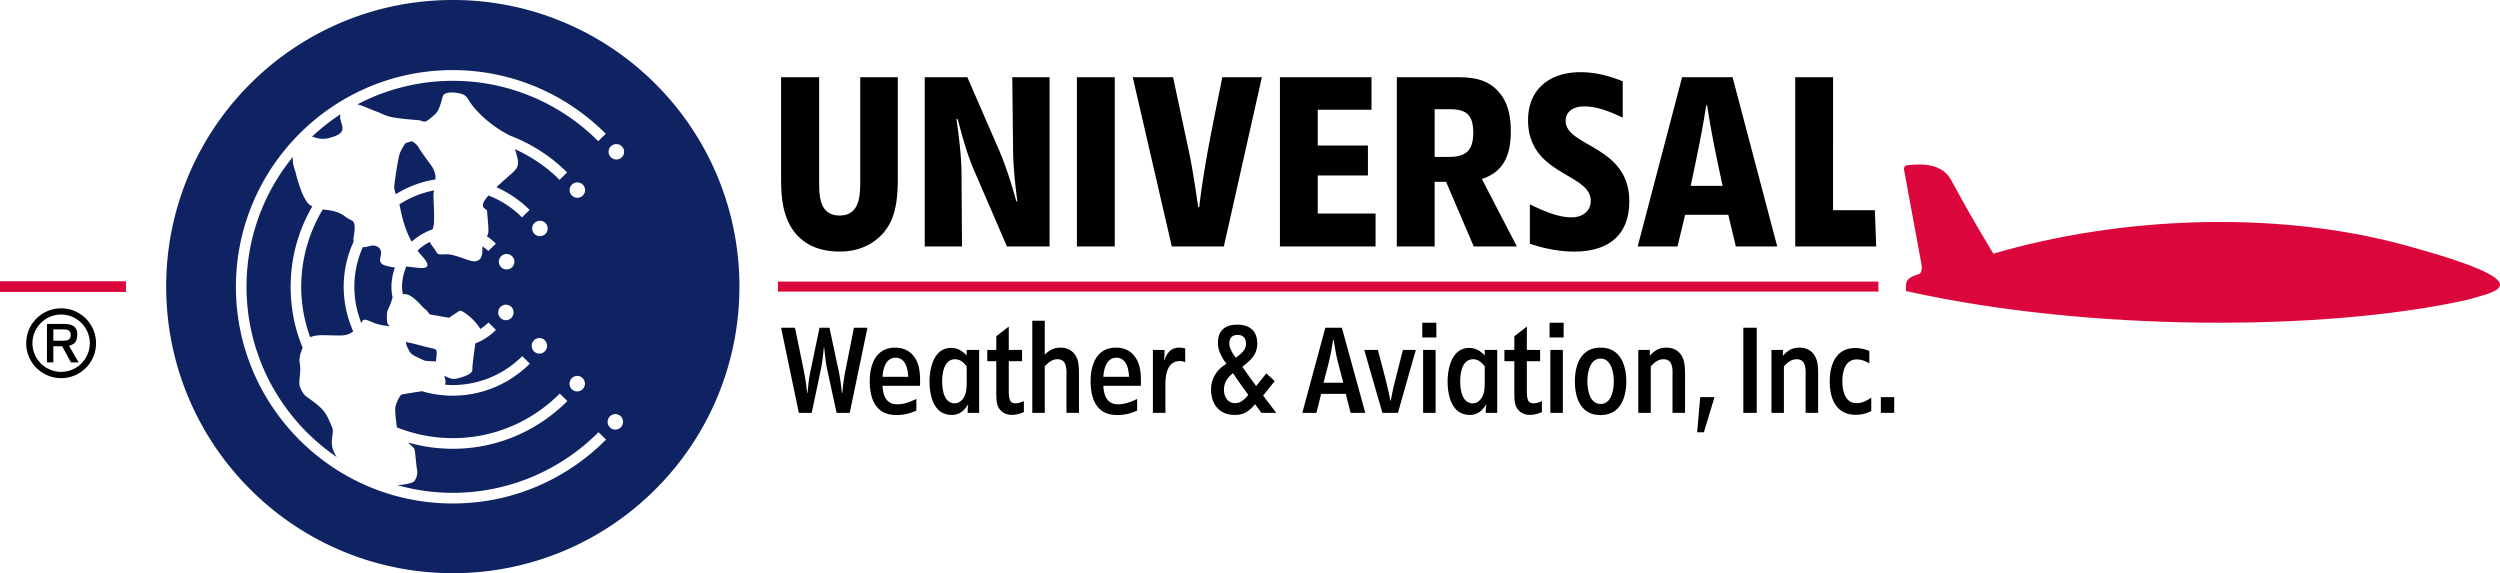
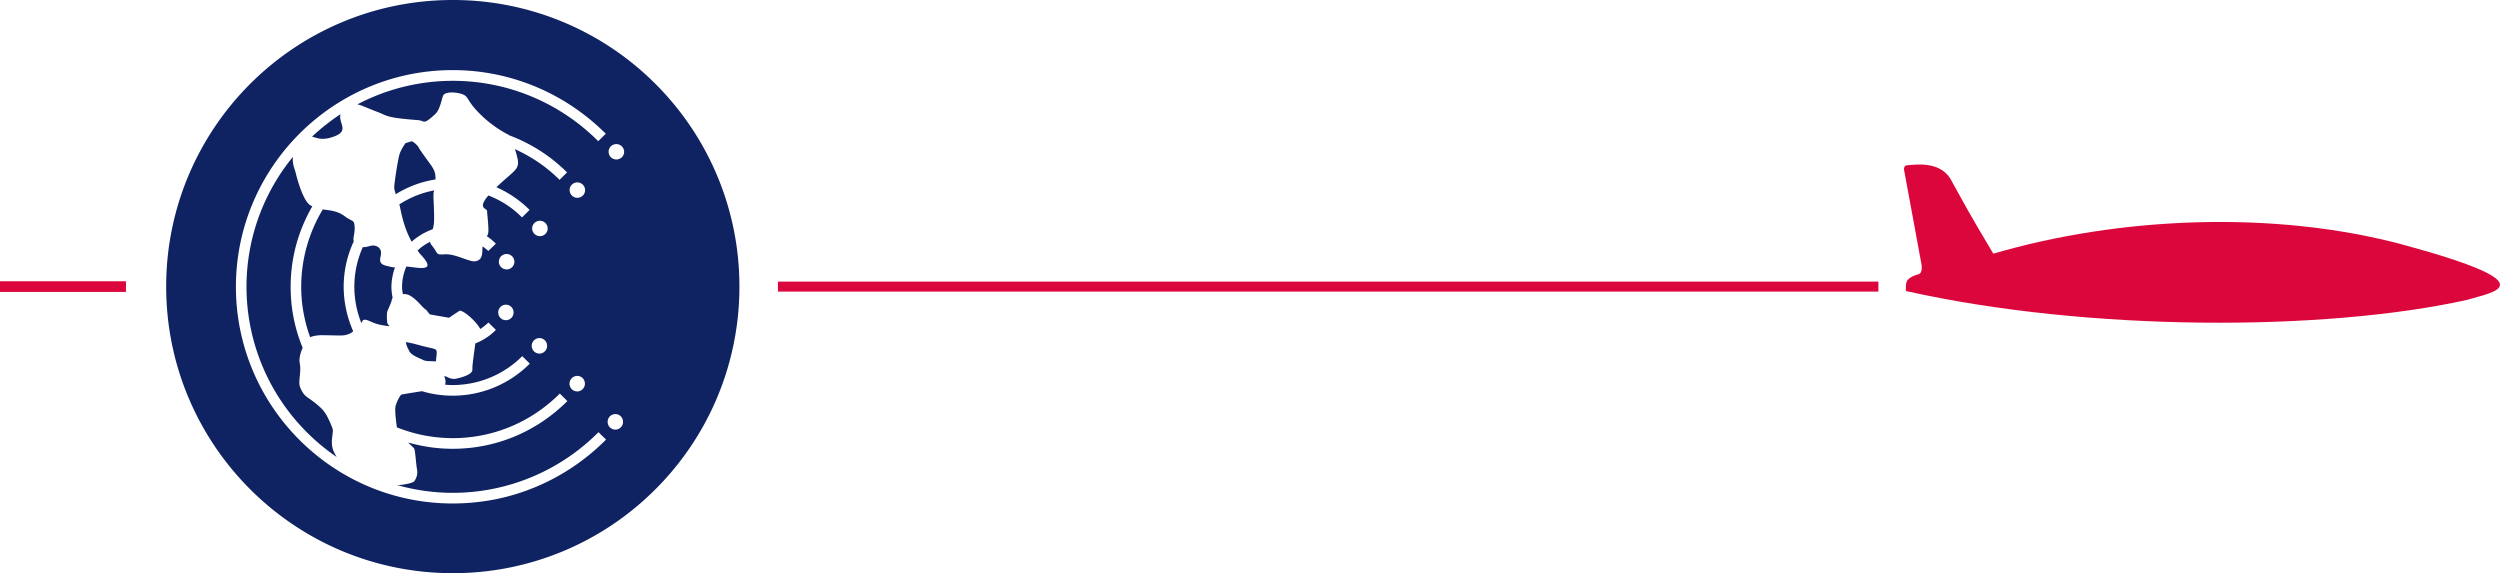
<svg xmlns="http://www.w3.org/2000/svg" version="1.2" baseProfile="tiny" id="logo" x="0" y="0" viewBox="0 0 180.002 41.268" overflow="visible" xml:space="preserve">
  <path fill="#DB063B" d="M0 21.019h9.07v-.766H0v.766zm173.16-3.364c-9.414-2.563-20.619-2.039-29.639.611-1.9-3.193-1.699-2.885-3.078-5.373-.803-1.357-2.67-1.012-3.062-1.002-.393 0-.275.405-.275.405l1.217 6.595s.199.799-.236.869c-1.024.31-.832.684-.863 1.193 13.064 2.924 30.074 2.934 40.424.635 1.782-.56 5.991-1.071-4.488-3.933zM56.012 20.996h79.234v-.721H56.012v.721z" />
-   <path d="M72.844 28.975c-.228-.16-.211-.689-.211-.93v-2.039h.957v-.811h-.957v-1.682l-.9.698v.983h-.648v.811h.648v2.067c0 .31-.008.852.102 1.146.176.425.561.654 1.01.654.305 0 .598-.083.875-.203v-.79c-.166.073-.387.158-.57.158a.565.565 0 01-.306-.062zm10.984-3.033h-.027a3.38 3.38 0 00.045-.514v-.232h-.836v4.531h.9v-2.04c0-.699.137-1.69 1.037-1.69.141 0 .26.035.387.072v-.984c-.137-.027-.266-.055-.414-.055-.615 0-.889.369-1.092.912zm-3.465-.912c-1.406 0-1.838 1.213-1.838 2.42 0 1.295.441 2.433 1.91 2.433.525 0 .967-.104 1.441-.321v-.837c-.457.213-.869.385-1.375.385-.801 0-1.031-.644-1.057-1.332h2.701v-.091c.01-.516 0-1.104-.193-1.581-.284-.688-.835-1.076-1.589-1.076zm-.918 2.098c.025-.569.229-1.371.936-1.371.727 0 .885.802.91 1.371h-1.846zm-3.078-2.098c-.488 0-.793.166-1.143.506v-2.444h-.898v6.636h.898v-3.353c.27-.276.514-.508.92-.508.725 0 .642.817.642 1.323v2.537h.902v-2.5c0-.367.008-.928-.094-1.285-.172-.571-.623-.912-1.227-.912zm-6.765.553c-.324-.323-.662-.533-1.123-.533-1.23 0-1.553 1.439-1.553 2.416 0 1.039.312 2.409 1.6 2.409.543 0 .883-.287 1.166-.736l.027.02a1.597 1.597 0 00-.045.359v.21h.826v-4.531h-.898v.386zm0 1.772c0 .321.008.758-.111 1.058-.119.321-.377.627-.746.627-.779 0-.908-.985-.908-1.574 0-.599.129-1.599.93-1.599.377 0 .615.232.836.515v.973zM80.264 5.559h-2.725v12.187h2.725V5.559zM60.457 18.113c1.188 0 2.267-.386 3.09-1.279 1.006-1.096 1.096-2.667 1.096-4.092V5.559h-2.705v7.363c0 1.098 0 2.595-1.48 2.595-1.516 0-1.479-1.517-1.479-2.61V5.559h-2.74v7.2c0 1.225.07 2.503.711 3.581.767 1.28 2.064 1.773 3.507 1.773zm27.66-.367l2.74-12.187h-2.85c-.621 3.127-1.297 6.215-1.662 9.358h-.072c-.221-1.5-.438-2.996-.77-4.477l-1.041-4.881h-2.904l2.812 12.187h3.747zM5.562 24.074c0-.637-.473-.75-1.008-.75H3.381v2.768h.459V24.93h.639l.625 1.162h.561l-.701-1.199c.458-.105.598-.373.598-.819zm-1.722.458v-.815h.701c.307 0 .549.036.549.407s-.27.408-.586.408H3.84zm.562-2.332a2.511 2.511 0 00-2.514 2.513 2.511 2.511 0 002.514 2.513 2.51 2.51 0 002.512-2.513A2.51 2.51 0 004.402 22.2zm0 4.576a2.072 2.072 0 01-2.066-2.063c0-1.136.932-2.066 2.066-2.066 1.133 0 2.064.931 2.064 2.066a2.07 2.07 0 01-2.064 2.063zM69.23 12.449c-.018-1.298-.182-2.597-.365-3.873h.088c.352 1.298.697 2.611 1.246 3.837l2.303 5.333h3.068V5.559h-2.685l.055 5.01c0 1.312.145 2.63.309 3.927h-.072c-.346-1.224-.711-2.43-1.207-3.6l-2.32-5.337h-3.068v12.187h2.683l-.035-5.297zM64.465 25.03c-1.408 0-1.842 1.213-1.842 2.42 0 1.295.445 2.433 1.914 2.433.523 0 .965-.104 1.441-.321v-.837c-.457.213-.871.385-1.377.385-.799 0-1.029-.644-1.057-1.332h2.701v-.091c.01-.516 0-1.104-.193-1.581-.284-.688-.835-1.076-1.587-1.076zm-.92 2.098c.027-.569.229-1.371.936-1.371.727 0 .885.802.912 1.371h-1.848zm-2.703-.294c-.092.483-.147.963-.193 1.452h-.035a15.06 15.06 0 00-.195-1.419l-.697-3.268h-.717l-.672 3.226c-.102.477-.137.973-.192 1.462h-.027a19.213 19.213 0 00-.204-1.427l-.67-3.262h-1.002l1.279 6.129h.926l.643-3.051c.119-.543.176-1.102.228-1.654h.029c.057.552.111 1.1.23 1.646l.662 3.06h.945l1.277-6.129h-.975l-.64 3.235zm64.679 2.893h.965v-6.129h-.965v6.129zm-.775-24.168h-3.633l-3.199 12.187h2.867l.551-2.282h3.105l.545 2.282h2.981l-3.217-12.187zm-3.014 7.823c.402-1.92.82-3.838 1.115-5.794h.07c.293 1.956.697 3.874 1.115 5.794h-2.3zm.465 17.74h.486l.762-2.526h-1.029l-.219 2.526zM120 25.03c-.543 0-.857.195-1.213.588v-.422h-.828v4.531h.898v-3.353c.268-.276.516-.508.92-.508.738 0 .645.827.645 1.323v2.537h.902v-2.5c0-.386.018-.901-.102-1.285-.175-.57-.617-.911-1.222-.911zm-7.273-16.326c0-.75.674-1.043 1.332-1.043.969 0 1.918.404 2.779.806V5.855c-.971-.403-1.994-.658-3.053-.658-2.158 0-3.764 1.188-3.764 3.453 0 3.984 4.514 3.8 4.514 5.81 0 .786-.641 1.188-1.371 1.188-1.041 0-2.082-.493-3.014-.933v2.832c1.019.348 2.117.567 3.197.567 2.391 0 3.963-1.113 3.963-3.636.001-4.003-4.583-3.909-4.583-5.774zm2.521 16.326c-1.408 0-1.855 1.213-1.855 2.428 0 1.223.44 2.426 1.846 2.426 1.406 0 1.855-1.213 1.855-2.426 0-1.201-.449-2.428-1.846-2.428zm0 4.054c-.799 0-.955-1.029-.955-1.626 0-.598.164-1.639.955-1.639.779 0 .947 1.048.947 1.639 0 .597-.156 1.626-.947 1.626zm-23.465-1.646l-.607-.553-.734.911c-.332-.458-.662-.917-.996-1.386.582-.451 1.078-.875 1.078-1.665 0-.929-.551-1.37-1.453-1.37-.844 0-1.379.414-1.379 1.296 0 .599.268 1.04.608 1.519-.182.127-.377.256-.533.424a2.07 2.07 0 00-.57 1.432c0 1.057.598 1.829 1.693 1.829.688 0 1.037-.267 1.479-.772l.451.625h1.074l-.949-1.248.838-1.042zm-2.676-3.326c.404 0 .607.248.607.645 0 .457-.404.752-.736 1-.221-.312-.467-.652-.467-1.048.001-.378.229-.597.596-.597zm-.183 4.916c-.535 0-.799-.48-.799-.954 0-.542.248-.874.65-1.207.359.534.727 1.05 1.103 1.565-.257.313-.532.596-.954.596zm43.058-13.893V5.559h-2.725v12.187h5.83l-.096-2.611h-3.009zm-20.412 9.161h1.014v-1.057h-1.014v1.057zm23.852 4.3v1.132h.963v-1.132h-.963zm-2.768-1.146c0-.692.184-1.572 1.049-1.572.32 0 .615.129.891.285v-.903c-.35-.12-.652-.202-1.021-.202-1.387 0-1.83 1.206-1.83 2.4 0 1.248.453 2.409 1.885 2.409.414 0 .729-.095 1.105-.271v-.963c-.342.221-.644.395-1.058.395-.849 0-1.021-.908-1.021-1.578zm-3.068-2.42c-.543 0-.858.195-1.215.588v-.422h-.824v4.531h.896v-3.353c.27-.276.516-.508.92-.508.734 0 .643.827.643 1.323v2.537h.902v-2.5c0-.386.02-.901-.102-1.285-.175-.57-.615-.911-1.22-.911zm-29.199 2.628c-.1.396-.176.792-.25 1.196h-.027c-.24-1.233-.586-2.443-.9-3.658h-.982l1.307 4.531h1.119l1.285-4.531h-.928l-.624 2.462zm2.078 2.069h.9v-4.531h-.9v4.531zm-7.039-6.128l-1.66 6.129h1.018l.34-1.371h1.773l.35 1.371h1.055l-1.684-6.129h-1.192zm-.129 3.96l.359-1.396c.148-.562.238-1.133.33-1.692h.037c.092.56.184 1.13.332 1.692l.363 1.396h-1.421zm3.744-12.187h-4.162v-2.738h3.613v-2.158h-3.613V7.9h3.871V5.559h-6.594v12.187h6.885v-2.374zm11.105 13.603c-.229-.16-.211-.689-.211-.93v-2.039h.955v-.811h-.955v-1.682l-.902.698v.983h-.715v.811h.715v2.067c0 .31-.008.852.102 1.146.178.425.56.654 1.012.654.305 0 .596-.083.873-.203v-.79c-.164.073-.385.158-.568.158a.563.563 0 01-.306-.062zm-3.244-3.392c-.322-.323-.66-.533-1.121-.533-1.23 0-1.551 1.439-1.551 2.416 0 1.039.31 2.409 1.598 2.409.541 0 .881-.287 1.168-.736l.027.02a1.6 1.6 0 00-.049.359v.21h.826v-4.531h-.898v.386zm0 1.772c0 .321.01.758-.109 1.058-.119.321-.377.627-.746.627-.779 0-.91-.985-.91-1.574 0-.599.131-1.599.928-1.599.379 0 .619.232.838.515v.973zm4.725 2.372h.9v-4.531h-.9v4.531zm-2.41-11.981l-2.52-4.858c1.662-.547 2.082-1.845 2.082-3.471 0-1.098-.221-2.193-1.041-2.98-.807-.784-1.828-.878-2.889-.878h-4.277v12.187h2.725v-4.657h.824c.656 1.553 1.332 3.106 1.99 4.657h3.106zm-4.914-6.448h-1.006V7.864h1.078c1.26 0 1.699.455 1.699 1.698 0 1.28-.529 1.736-1.771 1.736zm-1.897 12.998h1.014v-1.057h-1.014v1.057z" />
  <path fill="#0F2262" d="M25.535 16.442c0-.171-.011-.285-.036-.366-.025-.081-.064-.13-.12-.17s-.13-.074-.224-.123a2.306 2.306 0 01-.348-.224 1.916 1.916 0 00-.443-.248 2.62 2.62 0 00-.445-.132 4.979 4.979 0 00-.392-.063c-.116-.015-.214-.025-.285-.04a10.954 10.954 0 00-1.144 2.634 10.787 10.787 0 00-.369 3.885 10.658 10.658 0 00.328 1.814c.079.293.17.582.272.866a2.198 2.198 0 01.405-.105 2.707 2.707 0 01.429-.038 62.379 62.379 0 01.849.017c.144.003.281.006.396.007.115.001.208-.001.265-.006a1.509 1.509 0 00.545-.147.823.823 0 00.157-.104c.005-.003.011-.006.015-.01a.086.086 0 00.014-.013l.013-.014.012-.015a7.98 7.98 0 01-.684-3.193 7.77 7.77 0 01.189-1.706 7.804 7.804 0 01.539-1.574.406.406 0 01-.024-.164c.002-.059.011-.122.023-.195.012-.073.026-.154.038-.249.017-.094.025-.201.025-.324zM23.684 9.94c.416-.106.664-.222.806-.348s.177-.261.166-.406c-.011-.144-.069-.297-.113-.458s-.074-.329-.03-.505a16.511 16.511 0 00-1.057.764c-.171.134-.338.272-.503.414a18.21 18.21 0 00-.487.435c.063.015.132.038.21.062.078.024.165.049.263.068s.208.031.331.029c.123-.001.26-.017.414-.055zm.269 20.944l-.044-.121a7.862 7.862 0 00-.304-.689 3.492 3.492 0 00-.226-.384c-.081-.116-.187-.234-.306-.347s-.248-.223-.374-.322a8.66 8.66 0 00-.354-.264c-.105-.075-.191-.134-.244-.173a1.134 1.134 0 01-.27-.277 1.732 1.732 0 01-.116-.195 2.695 2.695 0 01-.112-.248c-.037-.092-.049-.206-.049-.335s.014-.272.029-.422c.015-.15.03-.308.034-.465a2.09 2.09 0 00-.032-.463 1.235 1.235 0 01-.02-.297c.005-.099.02-.198.041-.295s.05-.193.082-.285c.032-.092.068-.181.103-.266a11.236 11.236 0 01-.809-3.239 11.767 11.767 0 01.049-2.704 11.39 11.39 0 01.795-2.91c.193-.458.414-.902.661-1.329l-.018-.01-.018-.007a.142.142 0 01-.038-.021c-.155-.06-.303-.237-.437-.469s-.255-.519-.356-.799a10.718 10.718 0 01-.327-1.089 1.501 1.501 0 00-.055-.192 5.252 5.252 0 01-.081-.259c-.027-.097-.05-.206-.064-.324s-.018-.248-.005-.388a14.761 14.761 0 00-3.111 6.758 14.814 14.814 0 001.549 9.627 14.924 14.924 0 004.714 5.223 5.218 5.218 0 01-.115-.202 3.321 3.321 0 01-.053-.103l-.049-.104a1.571 1.571 0 01-.121-.478c-.014-.153-.008-.3.005-.438s.033-.266.045-.383a.988.988 0 00.001-.312zm3.865-11.746c-.184-.044-.296-.105-.363-.179a.354.354 0 01-.086-.252c.001-.092.023-.191.042-.29a.91.91 0 00.02-.292.493.493 0 00-.28-.379.653.653 0 00-.449-.048c-.044.008-.089.019-.134.03l-.138.035c-.047.011-.096.02-.147.026a.837.837 0 01-.159.004 7.06 7.06 0 00-.453 1.373 7.003 7.003 0 00.131 3.469c.062.209.132.415.211.617l.02-.027a.275.275 0 00.019-.028l.017-.028a.365.365 0 00.014-.028c.033-.077.085-.113.152-.121s.148.011.24.044.194.08.302.126c.108.046.221.093.336.125a3.71 3.71 0 00.464.108 4.846 4.846 0 00.476.062 2.336 2.336 0 01-.093-.098.305.305 0 01-.055-.089.536.536 0 01-.035-.165 2.785 2.785 0 01-.014-.257 4.323 4.323 0 01.005-.261.935.935 0 01.023-.179 1.35 1.35 0 01.062-.158l.1-.23c.036-.082.071-.167.1-.245a1.334 1.334 0 00.07-.244l.013-.038a.237.237 0 01.019-.035l.023-.035a4.266 4.266 0 01-.063-.396 3.333 3.333 0 01-.025-.403 4.156 4.156 0 01.151-1.066c.031-.114.066-.227.103-.338a.752.752 0 01-.214-.017c-.046-.008-.1-.02-.166-.035l-.239-.058zm2.649 6.783a.618.618 0 00.186.058c.073.012.156.019.241.023.085.004.174.006.259.008.085.002.168.005.241.012 0-.063.003-.124.009-.183l.02-.172c.007-.056.013-.109.017-.161a.942.942 0 00.001-.15c-.004-.07-.012-.118-.038-.154-.026-.036-.068-.061-.143-.085-.074-.024-.18-.048-.33-.082a16.2 16.2 0 01-.6-.146c-.254-.069-.433-.115-.562-.147s-.208-.049-.263-.06l-.12-.022a1.45 1.45 0 01-.138-.036l-.006-.004-.005-.004a.014.014 0 00-.006-.002.92.92 0 00.07.315c.019.048.043.096.069.15l.089.181c.037.083.103.157.185.224s.18.127.282.181.206.101.3.144c.096.041.18.078.242.112zM32.602 0c-2.85 0-5.564.577-8.033 1.622a20.694 20.694 0 00-10.982 10.981 20.57 20.57 0 00-1.622 8.031c0 2.849.577 5.563 1.622 8.032s2.555 4.692 4.422 6.559 4.091 3.378 6.56 4.422a20.58 20.58 0 008.033 1.622 20.563 20.563 0 0014.593-6.044 20.574 20.574 0 006.043-14.591 20.565 20.565 0 00-6.043-14.59A20.58 20.58 0 0032.602 0zm-.012 36.251c-2.15 0-4.2-.438-6.066-1.228s-3.548-1.935-4.961-3.347-2.557-3.094-3.348-4.96a15.507 15.507 0 01-1.229-6.066c0-2.15.438-4.2 1.229-6.065.791-1.866 1.935-3.547 3.348-4.96s3.095-2.557 4.961-3.348 3.916-1.229 6.066-1.229a15.492 15.492 0 018.716 2.674c.83.562 1.604 1.201 2.311 1.908l-.136.134-.136.134-.136.134-.136.134a14.82 14.82 0 00-4.713-3.181 14.735 14.735 0 00-5.768-1.166 14.77 14.77 0 00-6.858 1.695c.083.017.173.044.272.079s.206.077.32.124l.366.151c.129.053.266.108.409.162.208.075.346.14.476.198.129.058.25.108.421.155.171.047.393.09.725.134.332.043.775.087 1.388.134.122.01.204.039.272.064s.122.047.189.041c.067-.005.147-.038.266-.121.119-.083.277-.216.501-.422.083-.078.152-.179.211-.292s.107-.238.149-.362c.042-.125.076-.249.108-.363.031-.113.059-.215.088-.294.027-.076.096-.133.192-.173.096-.04.22-.062.356-.069.136-.007.284.001.43.022.146.021.289.055.414.099a.73.73 0 01.27.164c.065.065.115.145.181.25.066.105.147.235.275.401s.302.368.553.617c.25.25.505.469.746.656.241.188.468.344.663.469a7.36 7.36 0 00.658.375l.002.002.003.004.003.007a.019.019 0 01.002.008 11.956 11.956 0 012.248 1.121 11.663 11.663 0 011.938 1.558l-.135.134-.135.134-.135.134-.135.134a10.736 10.736 0 00-2.338-1.767 11.67 11.67 0 00-.879-.445 4.452 4.452 0 01.133.437l.04.16c.054.224.068.392.04.537a.837.837 0 01-.22.401c-.12.134-.287.279-.506.469-.219.19-.49.426-.817.74a7.926 7.926 0 011.852 1.143c.186.154.366.317.537.488l-.136.136-.136.136-.136.136-.136.136a6.694 6.694 0 00-1.752-1.282 7.177 7.177 0 00-.669-.3c-.208.243-.319.421-.367.554-.048.134-.034.223.007.29.04.066.107.109.163.149s.103.077.103.132c0 .061.01.182.024.331.014.15.031.329.045.509.014.18.024.359.024.51a.988.988 0 01-.039.337l-.016.029a.729.729 0 01-.063.086 3.667 3.667 0 01.343.256 5.307 5.307 0 01.313.287l-.136.132-.136.132-.136.132-.136.132a2.024 2.024 0 00-.199-.172l-.105-.081a29.438 29.438 0 01-.107-.08l-.002.035a.287.287 0 01-.005.031.306.306 0 00-.007.069c0 .156-.006.287-.022.397a.858.858 0 01-.079.273.448.448 0 01-.153.172.707.707 0 01-.244.095c-.1.02-.24-.004-.405-.05-.165-.047-.356-.116-.557-.186s-.413-.142-.621-.194a2.089 2.089 0 00-.597-.072 2.671 2.671 0 01-.389.007c-.085-.009-.135-.031-.178-.074-.042-.042-.077-.105-.131-.194a3.104 3.104 0 00-.248-.354 1.37 1.37 0 01-.054-.075c-.016-.024-.03-.048-.043-.07a.847.847 0 01-.034-.067l-.028-.065a3.74 3.74 0 00-.686.444 3.16 3.16 0 00-.203.181 5.986 5.986 0 01.127.167l.067.083c.023.028.047.054.073.08.297.319.429.533.448.675.019.141-.076.209-.233.236-.157.026-.377.011-.608-.015-.231-.026-.473-.062-.676-.078a3.608 3.608 0 00-.308 1.597 2.785 2.785 0 00.035.267l.02.131.024-.005.022-.004.024-.002.028-.001c.155-.003.309.05.456.135s.289.203.422.327.255.257.365.373c.109.115.206.214.285.271l.012.01.013.009.014.007a.035.035 0 00.013.003l.065.082.065.082.065.082.065.082.347.061.347.061.347.061.347.061.099-.068a31.353 31.353 0 01.48-.323c.077-.051.142-.092.177-.111.036-.02.107-.003.201.043.094.046.21.122.336.218a4.312 4.312 0 01.761.753l.065.092a1.506 1.506 0 01.094.146l.033.06a4.313 4.313 0 00.451-.344c.047-.041.093-.083.137-.126l.135.133.135.133.135.133.135.133a4.062 4.062 0 01-.687.563 4.207 4.207 0 01-.793.411l-.005.016-.004.022-.004.032-.005.045c-.005.049-.021.163-.042.313-.021.149-.047.333-.071.522-.025.189-.048.382-.064.549a2.998 2.998 0 00-.02.393c.005.085-.041.163-.119.233s-.187.132-.309.186-.255.099-.381.137a4.97 4.97 0 01-.337.086.82.82 0 01-.434-.016 1.563 1.563 0 01-.184-.073 4.356 4.356 0 00-.198-.085l-.015-.009-.016-.008-.015-.008-.014-.008a.886.886 0 00.014.06l.015.058.016.056.015.053a.81.81 0 01.028.219.879.879 0 01-.032.201l.136.008.136.008.136.006.135.002a7.075 7.075 0 003.964-1.215 7.15 7.15 0 001.049-.867l.136.135.136.135.136.135.136.135a7.903 7.903 0 01-2.499 1.688 7.8 7.8 0 01-3.628.598 7.865 7.865 0 01-1.104-.162 6.679 6.679 0 01-.531-.141l-.34.054-.475.076c-.161.026-.317.051-.436.072-.12.021-.204.036-.225.043-.025.01-.058.045-.095.098a1.79 1.79 0 00-.118.201 3.232 3.232 0 00-.208.499 1.232 1.232 0 00-.029.339c.002.144.013.31.028.474.015.164.034.325.052.458.017.134.033.24.041.293a11.05 11.05 0 001.943.574 11.04 11.04 0 002.073.2 10.786 10.786 0 006.096-1.872c.58-.394 1.121-.842 1.615-1.337l.136.135.136.135.136.135.136.135a11.768 11.768 0 01-3.713 2.515 11.614 11.614 0 01-6.183.804 12.166 12.166 0 01-1.566-.335c.048.052.094.098.137.139l.12.112c.037.034.071.066.1.097s.055.062.076.094c.021.032.039.118.056.234s.033.263.049.419l.048.47c.017.15.034.287.054.388a1.042 1.042 0 01-.117.701c-.027.05-.053.09-.072.12-.029.044-.104.084-.203.12a2.66 2.66 0 01-.346.091c-.124.025-.25.045-.355.058-.105.013-.19.02-.231.02l-.03-.001-.039-.003-.047-.005-.052-.007a14.653 14.653 0 007.048.271 14.751 14.751 0 005.311-2.242 14.857 14.857 0 002.197-1.819l.136.133.136.133.136.133.136.133a15.62 15.62 0 01-4.963 3.369c-.935.398-1.916.707-2.933.917-1.02.205-2.073.315-3.15.315zm8.98-22.01a.557.557 0 01-.515-.769.545.545 0 01.298-.295.56.56 0 01.776.51.55.55 0 01-.342.51.54.54 0 01-.217.044zm.545 13.384a.56.56 0 01-.554.559.552.552 0 01-.511-.342.56.56 0 01.511-.777.55.55 0 01.51.342.566.566 0 01.044.218zm-3.24-10.622a.557.557 0 01-.515-.339.533.533 0 010-.43.545.545 0 01.298-.295.56.56 0 01.731.295.55.55 0 01-.296.725.558.558 0 01-.218.044zm.518 7.897a.567.567 0 01-.339.515.552.552 0 01-.727-.298.56.56 0 01.512-.776.55.55 0 01.51.342.56.56 0 01.044.217zm-2.916-5.501a.56.56 0 01-.559-.556.552.552 0 01.342-.511.56.56 0 01.777.511.552.552 0 01-.342.512.551.551 0 01-.218.044zm.501 3.098a.561.561 0 01-.161.395.559.559 0 01-.608.119.563.563 0 01-.295-.731.567.567 0 01.295-.298.55.55 0 01.726.298.56.56 0 01.043.217zm7.327 8.436a.552.552 0 01-.511-.341.562.562 0 01.295-.733.552.552 0 01.77.515.548.548 0 01-.163.396.559.559 0 01-.391.163zm.074-19.45a.566.566 0 01-.516-.339.55.55 0 01.298-.726.566.566 0 01.613.119.561.561 0 01.164.392.55.55 0 01-.342.51.54.54 0 01-.217.044zm-15.883 2.5a7.61 7.61 0 012.857-1.062 1.872 1.872 0 00-.001-.237 1.287 1.287 0 00-.138-.493 2.24 2.24 0 00-.175-.291l-.258-.355a35.018 35.018 0 01-.492-.691 3.071 3.071 0 01-.149-.24.537.537 0 00-.076-.114 1.587 1.587 0 00-.405-.334l-.117.034-.117.035-.116.036a2.184 2.184 0 00-.114.039 3.66 3.66 0 00-.408.727 3.81 3.81 0 00-.119.505 25.578 25.578 0 00-.248 1.575 3.192 3.192 0 00-.037.417.826.826 0 00.012.08c.006.031.015.067.024.105l.034.125.043.139zm2.764-.274a7.052 7.052 0 00-1.314.385 7.42 7.42 0 00-1.192.62c.026.098.055.244.094.427s.088.4.153.641.147.505.251.779c.104.274.231.558.387.84a4.728 4.728 0 01.709-.516 4.522 4.522 0 01.803-.377 1.946 1.946 0 00.101-.562c.007-.235.005-.476-.001-.709-.006-.233-.016-.456-.025-.656s-.016-.374-.015-.509c0-.135.008-.23.028-.27a.288.288 0 00.006-.021l.005-.023.005-.024a.137.137 0 01.005-.025z" />
</svg>